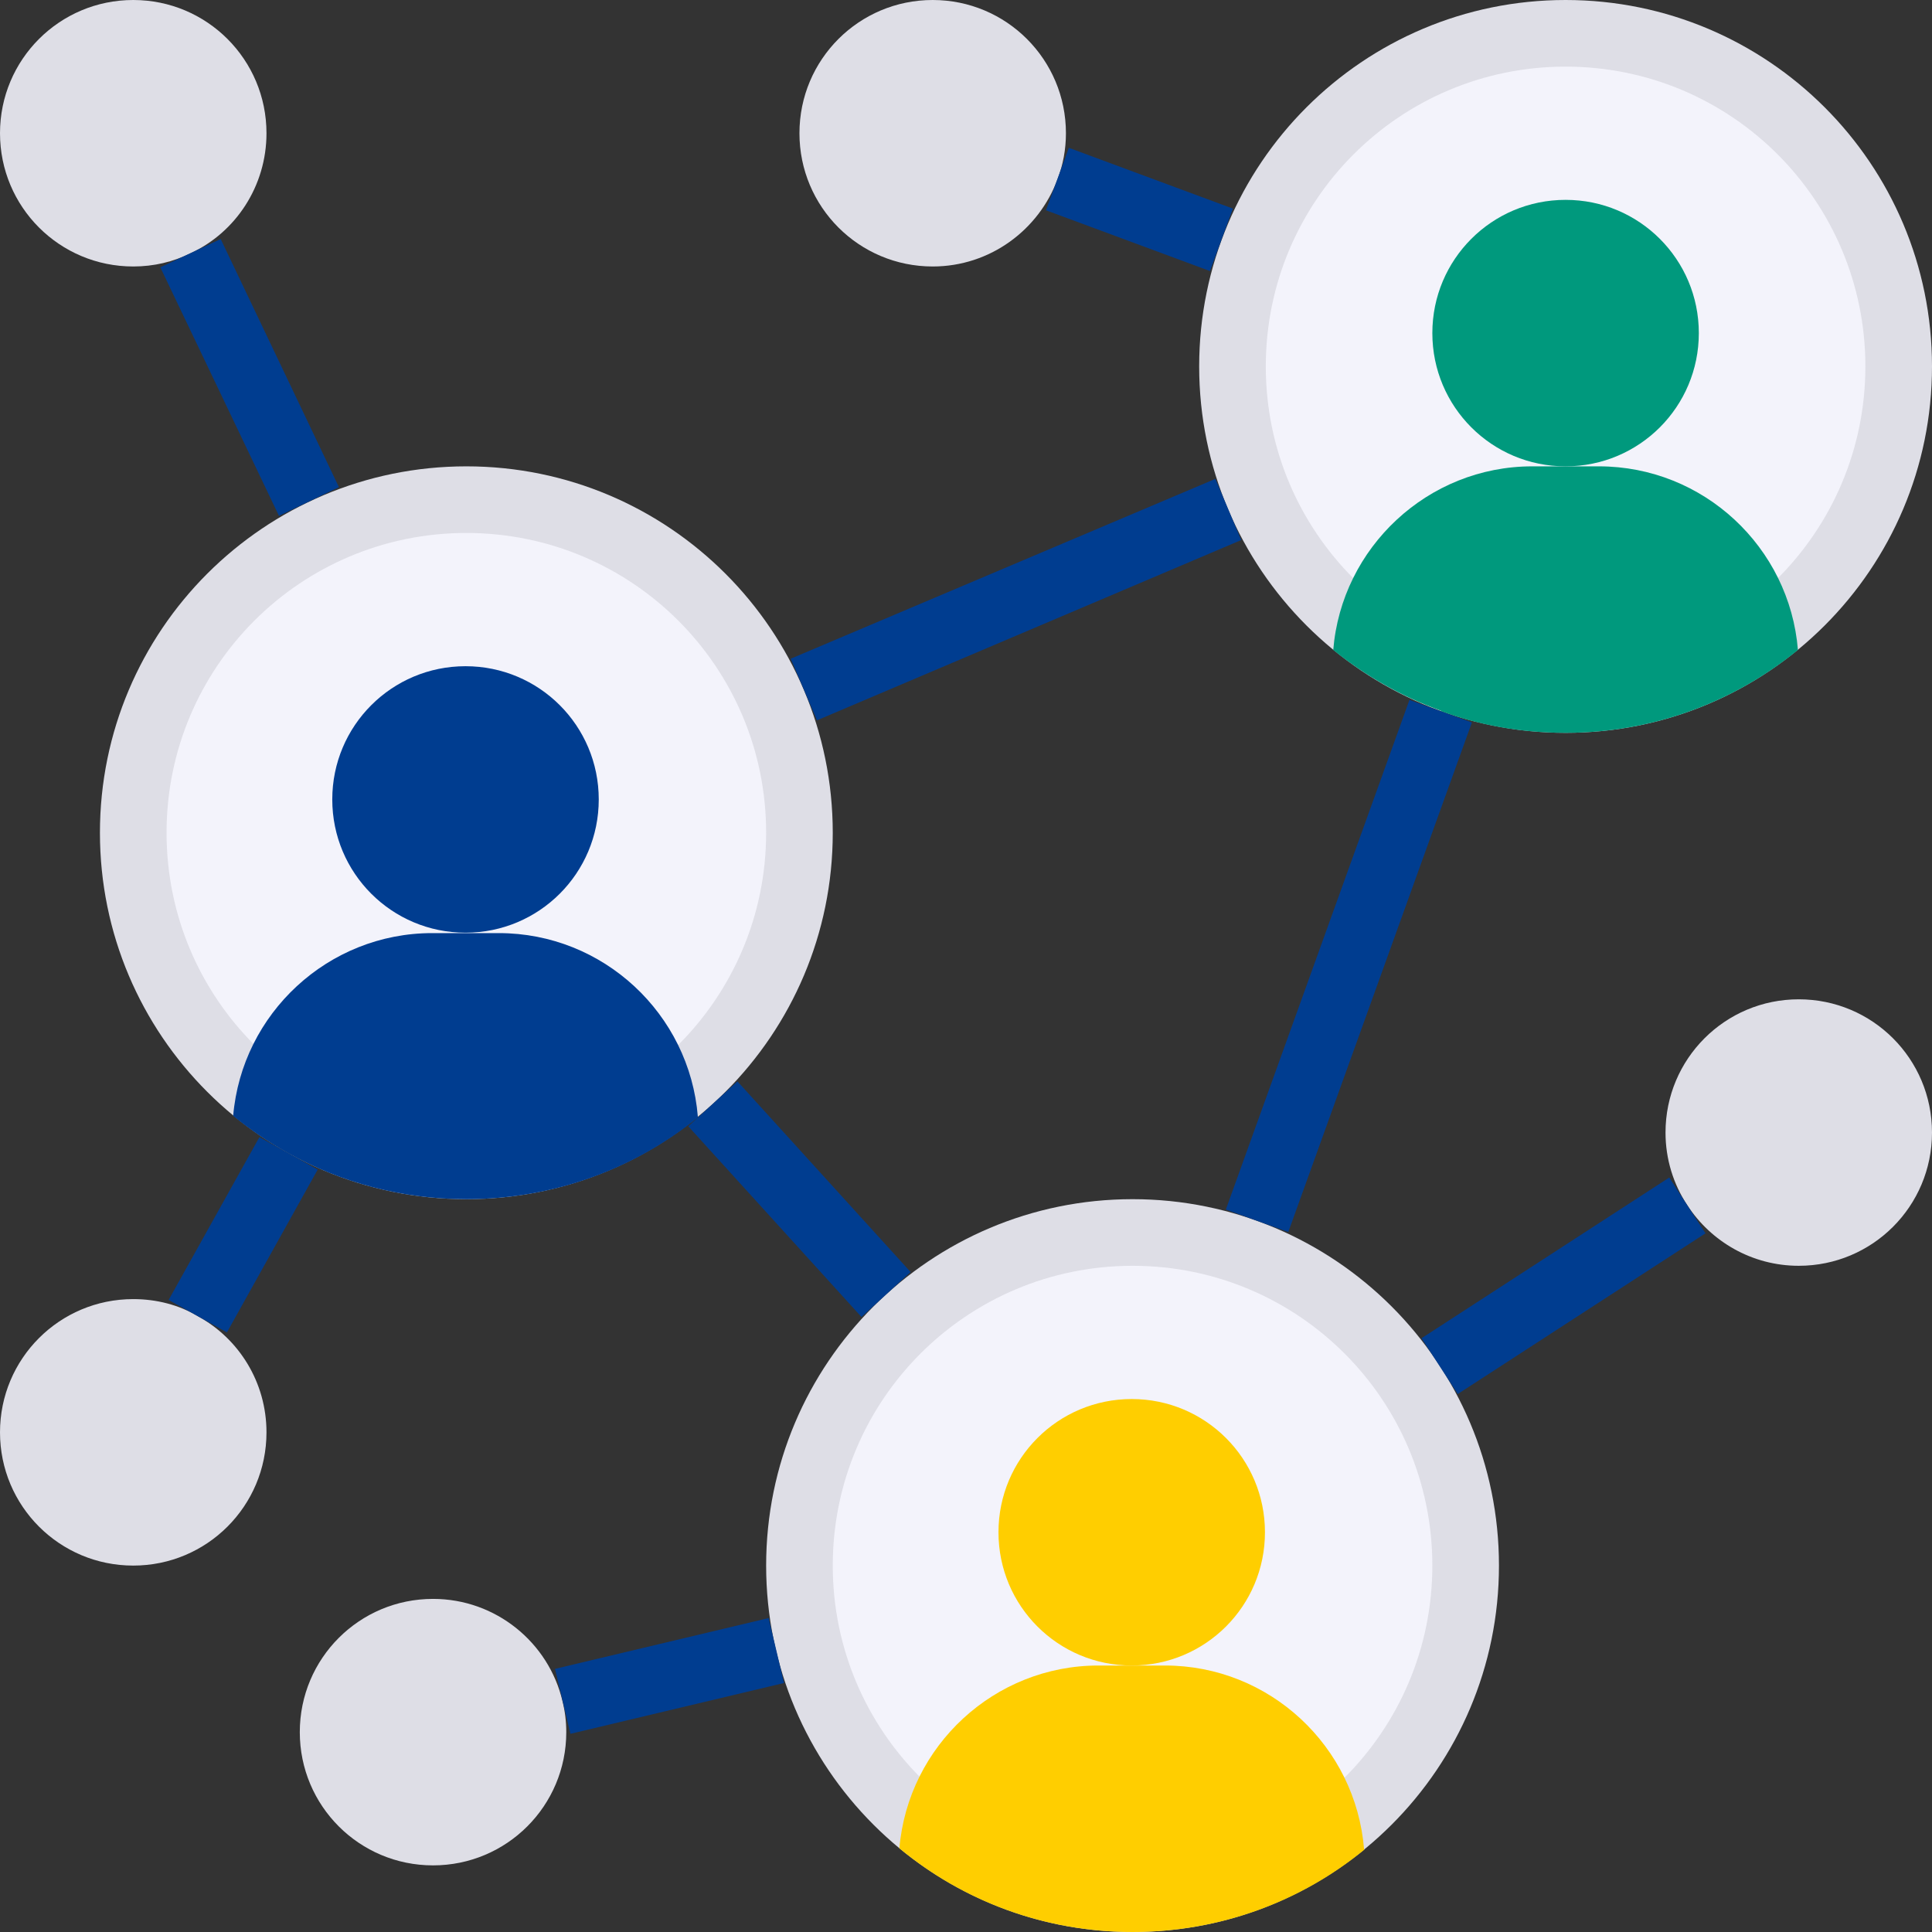
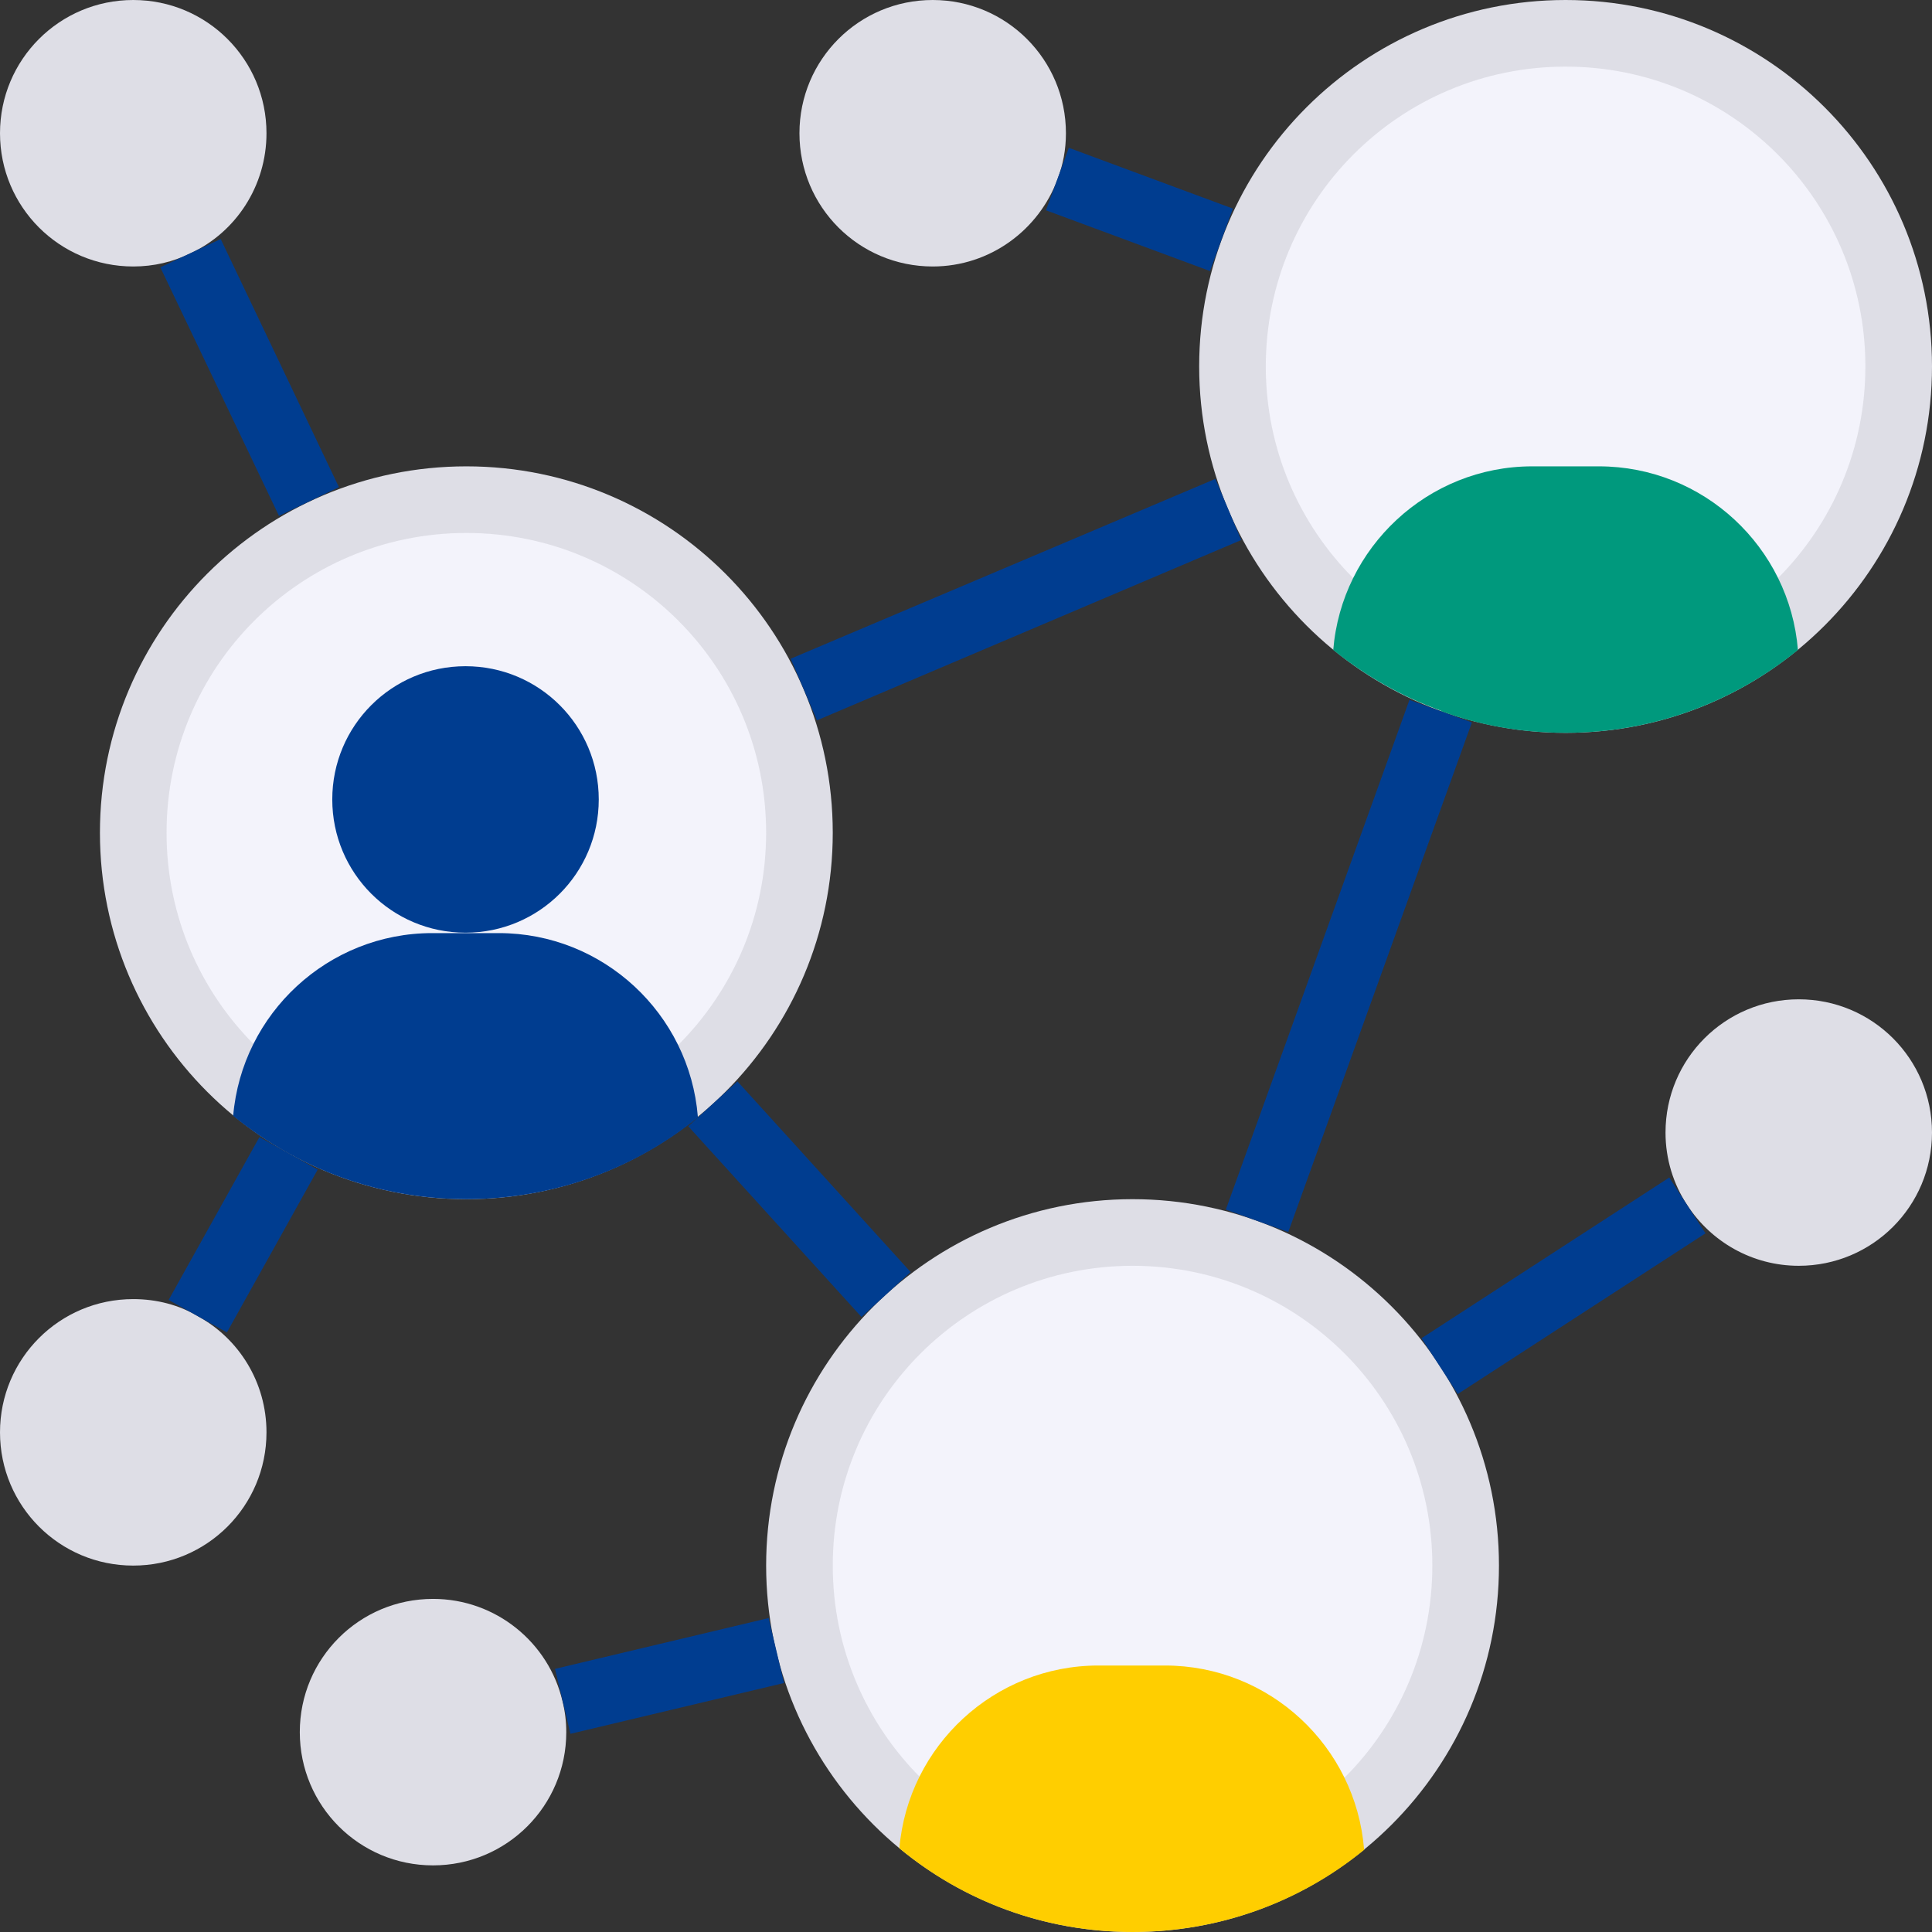
<svg xmlns="http://www.w3.org/2000/svg" version="1.1" id="Слой_1" x="0px" y="0px" viewBox="0 0 464 464" style="enable-background:new 0 0 464 464;" xml:space="preserve">
  <rect x="0" y="0" width="464" height="464" fill="#333333" stroke="none" />
  <style type="text/css">
	.st0{fill:#DEDEE6;}
	.st1{fill:#F3F3FB;}
	.st2{fill:#00997D;}
	.st3{fill:#FFCE00;}
	.st4{fill:#003D90;}
</style>
  <path class="st0" d="M200,200c0,48.6-39.4,88-88,88s-88-39.4-88-88s39.4-88,88-88S200,151.4,200,200z" />
  <path class="st1" d="M184,200c0,39.8-32.2,72-72,72s-72-32.2-72-72s32.2-72,72-72S184,160.2,184,200z" />
  <path class="st0" d="M464,88c0,48.6-39.4,88-88,88s-88-39.4-88-88s39.4-88,88-88S464,39.4,464,88z" />
  <path class="st1" d="M448,88c0,39.8-32.2,72-72,72s-72-32.2-72-72s32.2-72,72-72S448,48.2,448,88z" />
  <path class="st0" d="M360,376c0,48.6-39.4,88-88,88s-88-39.4-88-88s39.4-88,88-88S360,327.4,360,376z" />
  <path class="st1" d="M344,376c0,39.8-32.2,72-72,72s-72-32.2-72-72s32.2-72,72-72S344,336.2,344,376z" />
  <path class="st0" d="M432,304c-11.2,0-21.1-5.8-26.8-14.6c-3.3-5-5.2-11-5.2-17.4c0-17.7,14.3-32,32-32s32,14.3,32,32  S449.7,304,432,304z" />
  <path class="st2" d="M431.8,156.1C416.6,168.5,397.2,176,376,176c-10.6,0-20.6-1.8-29.9-5.2v-0.1c-9.5-3.4-18.2-8.4-25.9-14.6  c2-24.6,22.7-44.1,47.8-44.1h16C409.1,112,429.8,131.4,431.8,156.1z" />
-   <path class="st2" d="M408,80c0,17.7-14.3,32-32,32s-32-14.3-32-32s14.3-32,32-32S408,62.3,408,80z" />
  <path class="st3" d="M272,464c-21.3,0-40.8-7.5-56-20.1c2.1-24.6,22.8-43.9,47.8-43.9h16c25.1,0,45.8,19.4,47.8,44.1l0.1,0.1  C312.6,456.6,293.2,464,272,464z" />
-   <path class="st3" d="M303.8,368c0,17.7-14.3,32-32,32s-32-14.3-32-32s14.3-32,32-32S303.8,350.3,303.8,368z" />
  <path class="st0" d="M224,0c17.7,0,32,14.3,32,32c0,3.9-0.7,7.6-2,11c-4.5,12.2-16.2,21-30,21c-17.7,0-32-14.3-32-32S206.3,0,224,0z  " />
  <path class="st4" d="M112,288c-15.5,0-30.1-4-42.7-11c-4.7-2.6-9.1-5.6-13.3-9c2.1-24.6,22.8-43.9,47.8-43.9h16  c25.1,0,45.8,19.4,47.8,44.1l0.1,0.1C152.6,280.6,133.2,288,112,288z" />
  <path class="st4" d="M143.8,192c0,17.7-14.3,32-32,32s-32-14.3-32-32s14.3-32,32-32S143.8,174.3,143.8,192z" />
  <path class="st0" d="M104,448c-17.7,0-32-14.3-32-32s14.3-32,32-32c15.1,0,27.8,10.5,31.1,24.6c0.6,2.4,0.9,4.9,0.9,7.4  C136,433.7,121.7,448,104,448z" />
  <path class="st0" d="M32,312c5.6,0,11,1.4,15.5,4.1C57.4,321.5,64,332,64,344c0,17.7-14.3,32-32,32S0,361.7,0,344S14.3,312,32,312z" />
  <path class="st0" d="M32,0c17.7,0,32,14.3,32,32c0,12.7-7.4,23.8-18.2,28.8C41.6,62.9,36.9,64,32,64C14.3,64,0,49.7,0,32  S14.3,0,32,0z" />
  <g>
    <path class="st4" d="M38.5,64.2L53,57.4L81.4,117l-14.4,6.9L38.5,64.2z" />
    <path class="st4" d="M40.5,312.2l21.8-39.1l14,7.8L54.5,320L40.5,312.2z" />
    <path class="st4" d="M251.2,50.5l5.5-15l39.4,14.6l-5.5,15L251.2,50.5z" />
    <path class="st4" d="M294.4,290.5l44.1-122.4l15,5.4l-44.1,122.4L294.4,290.5z" />
    <path class="st4" d="M341.4,321.4l59.5-38.6l8.7,13.4l-59.5,38.6L341.4,321.4z" />
    <path class="st4" d="M165.3,270.5l11.8-10.8l41.6,45.8l-11.8,10.8L165.3,270.5z" />
-     <path class="st4" d="M133.3,400.8l51.3-12.2l3.7,15.6l-51.3,12.2L133.3,400.8z" />
+     <path class="st4" d="M133.3,400.8l51.3-12.2l3.7,15.6l-51.3,12.2L133.3,400.8" />
    <path class="st4" d="M189.9,158.2L291.9,115l6.2,14.7L196.2,173L189.9,158.2z" />
  </g>
</svg>